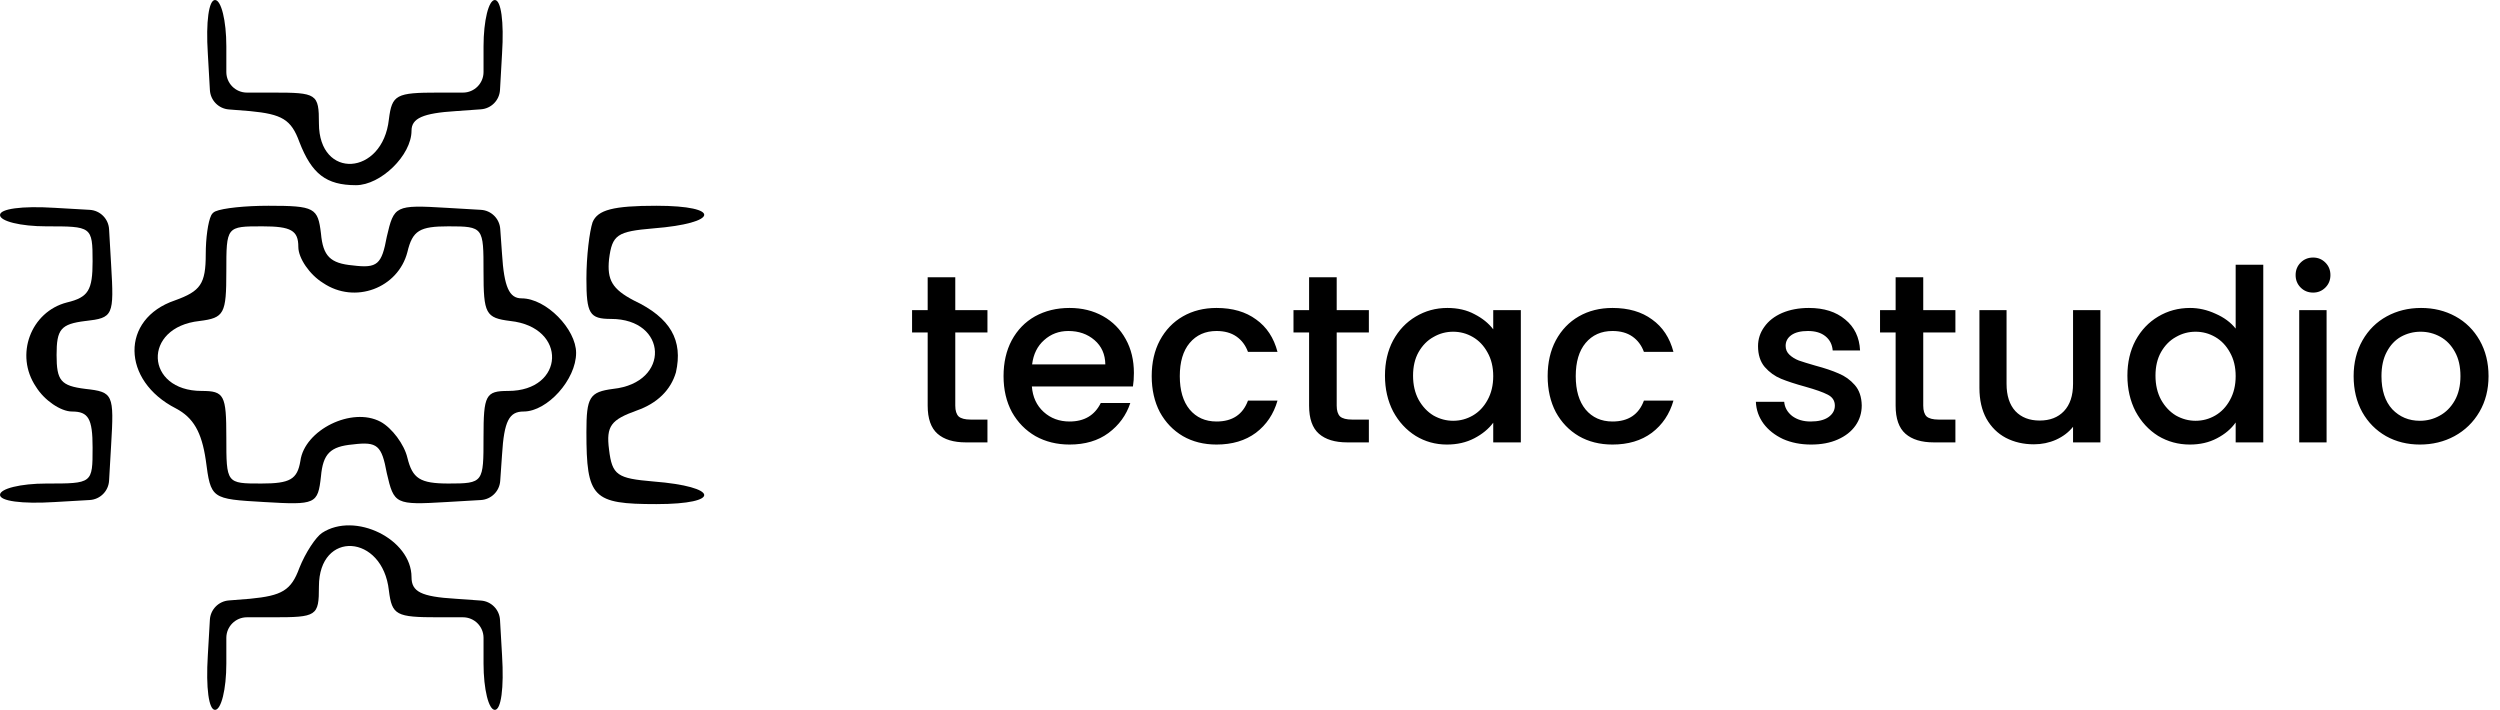
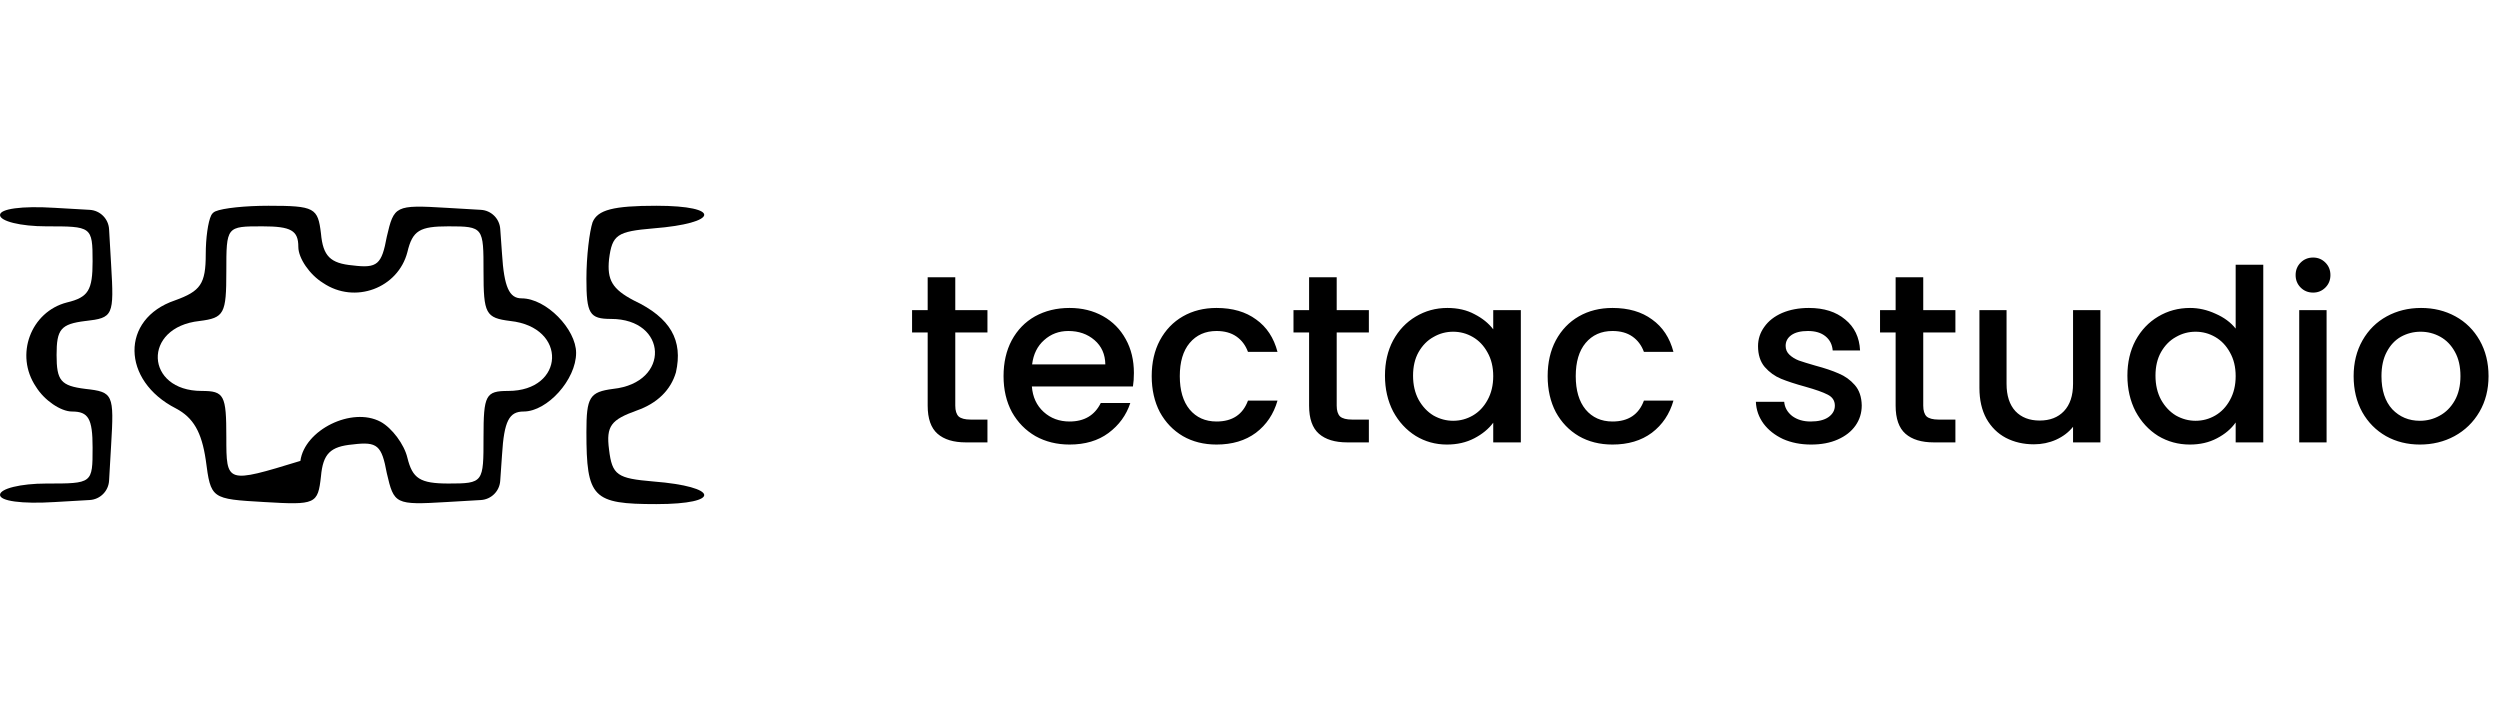
<svg xmlns="http://www.w3.org/2000/svg" width="243" height="69" viewBox="0 0 243 69" fill="none">
-   <path d="M20.2 5.2L20.402 8.757C20.458 9.755 21.244 10.559 22.241 10.637L24.3 10.8C27.4 11.1 28.3 11.6 29.1 13.8C30.3 16.9 31.7 18 34.6 18C37 18 40 15.1 40 12.7C40 11.5 41.1 11 44.3 10.8L46.745 10.625C47.749 10.554 48.543 9.748 48.6 8.743L48.8 5.2C49 2.1 48.7 0 48.1 0C47.5 0 47 2 47 4.5V7C47 8.105 46.105 9 45 9H42.6C38.5 9 38.1 9.2 37.8 11.6C37.2 17.1 31 17.5 31 12C31 9.1 30.8 9 26.5 9H24C22.896 9 22 8.105 22 7V4.5C22 2 21.5 0 20.9 0C20.3 0 20 2.1 20.2 5.2Z" fill="black" />
  <path d="M0 20.9C0 21.5 2 22 4.5 22C8.9 22 9 22 9 25.4C9 28.2 8.6 28.9 6.5 29.4C3 30.3 1.4 34.5 3.5 37.6C4.3 38.9 5.9 40 7 40C8.6 40 9 40.7 9 43.5C9 47 9 47 4.5 47C2 47 0 47.5 0 48.1C0 48.7 2.1 49 5.3 48.8L8.721 48.602C9.735 48.544 10.544 47.735 10.602 46.721L10.8 43.3C11.1 38.3 11 38.1 8.3 37.8C5.9 37.5 5.5 37 5.5 34.5C5.5 32 5.9 31.5 8.3 31.2C11 30.9 11.1 30.7 10.8 25.7L10.602 22.279C10.544 21.265 9.735 20.456 8.721 20.397L5.3 20.2C2.1 20 0 20.3 0 20.9Z" fill="black" />
-   <path d="M20.934 20.544C20.76 20.619 20.616 20.758 20.531 20.927C20.218 21.551 19.999 23.162 19.999 24.7C19.999 27.599 19.499 28.299 16.999 29.2C11.699 31 11.799 36.999 17.099 39.699C18.799 40.599 19.599 41.999 19.999 44.699C20.499 48.499 20.499 48.499 25.698 48.799C30.698 49.099 30.898 48.999 31.198 46.299C31.398 44.099 32.099 43.399 34.298 43.199C36.699 42.899 37.099 43.299 37.599 45.999C38.298 48.999 38.398 49.099 43.398 48.799L46.743 48.603C47.747 48.544 48.551 47.748 48.621 46.745L48.798 44.199C48.998 40.899 49.498 39.999 50.898 39.999C53.198 39.999 55.998 36.899 55.998 34.299C55.998 32 53.098 29 50.698 29C49.498 29 48.998 27.899 48.798 24.7L48.623 22.25C48.552 21.249 47.749 20.455 46.746 20.396L43.398 20.2C38.398 19.899 38.298 20 37.599 23C37.099 25.7 36.699 26.099 34.298 25.799C32.099 25.599 31.398 24.899 31.198 22.7C30.898 20.2 30.599 20 26.099 20C23.848 20 21.673 20.224 20.934 20.544ZM28.998 24C28.998 25.099 30.099 26.7 31.398 27.5C34.498 29.599 38.699 28 39.599 24.5C40.099 22.399 40.798 22 43.598 22C46.998 22 46.998 22.099 46.998 26.399C46.998 30.5 47.198 30.899 49.598 31.2C55.198 31.799 54.898 37.999 49.398 37.999C47.198 37.999 46.998 38.399 46.998 42.499C46.998 46.899 46.998 46.999 43.598 46.999C40.798 46.999 40.099 46.499 39.599 44.499C39.298 43.199 38.099 41.599 36.998 40.999C34.199 39.499 29.599 41.799 29.198 44.799C28.898 46.599 28.198 46.999 25.398 46.999C21.999 46.999 21.999 46.999 21.999 42.499C21.999 38.399 21.799 37.999 19.599 37.999C14.099 37.999 13.799 31.799 19.399 31.2C21.799 30.899 21.999 30.5 21.999 26.399C21.999 22 21.999 22 25.498 22C28.299 22 28.998 22.399 28.998 24Z" fill="black" />
+   <path d="M20.934 20.544C20.76 20.619 20.616 20.758 20.531 20.927C20.218 21.551 19.999 23.162 19.999 24.7C19.999 27.599 19.499 28.299 16.999 29.2C11.699 31 11.799 36.999 17.099 39.699C18.799 40.599 19.599 41.999 19.999 44.699C20.499 48.499 20.499 48.499 25.698 48.799C30.698 49.099 30.898 48.999 31.198 46.299C31.398 44.099 32.099 43.399 34.298 43.199C36.699 42.899 37.099 43.299 37.599 45.999C38.298 48.999 38.398 49.099 43.398 48.799L46.743 48.603C47.747 48.544 48.551 47.748 48.621 46.745L48.798 44.199C48.998 40.899 49.498 39.999 50.898 39.999C53.198 39.999 55.998 36.899 55.998 34.299C55.998 32 53.098 29 50.698 29C49.498 29 48.998 27.899 48.798 24.7L48.623 22.25C48.552 21.249 47.749 20.455 46.746 20.396L43.398 20.2C38.398 19.899 38.298 20 37.599 23C37.099 25.7 36.699 26.099 34.298 25.799C32.099 25.599 31.398 24.899 31.198 22.7C30.898 20.2 30.599 20 26.099 20C23.848 20 21.673 20.224 20.934 20.544ZM28.998 24C28.998 25.099 30.099 26.7 31.398 27.5C34.498 29.599 38.699 28 39.599 24.5C40.099 22.399 40.798 22 43.598 22C46.998 22 46.998 22.099 46.998 26.399C46.998 30.5 47.198 30.899 49.598 31.2C55.198 31.799 54.898 37.999 49.398 37.999C47.198 37.999 46.998 38.399 46.998 42.499C46.998 46.899 46.998 46.999 43.598 46.999C40.798 46.999 40.099 46.499 39.599 44.499C39.298 43.199 38.099 41.599 36.998 40.999C34.199 39.499 29.599 41.799 29.198 44.799C21.999 46.999 21.999 46.999 21.999 42.499C21.999 38.399 21.799 37.999 19.599 37.999C14.099 37.999 13.799 31.799 19.399 31.2C21.799 30.899 21.999 30.5 21.999 26.399C21.999 22 21.999 22 25.498 22C28.299 22 28.998 22.399 28.998 24Z" fill="black" />
  <path d="M57.599 21.599C57.299 22.5 56.999 24.899 56.999 27.099C56.999 30.5 57.299 31 59.399 31C64.899 31 65.199 37.199 59.599 37.799C57.299 38.099 56.999 38.599 56.999 41.999C56.999 48.399 57.599 48.999 63.799 48.999C70.199 48.999 69.899 47.299 63.499 46.799C59.999 46.499 59.499 46.199 59.199 43.699C58.899 41.399 59.399 40.799 61.899 39.899C63.899 39.199 65.199 37.899 65.699 36.199C66.399 33.099 65.199 30.899 61.599 29.2C59.499 28.099 58.999 27.2 59.199 25.2C59.499 22.799 59.999 22.5 63.499 22.2C69.899 21.7 70.199 20 63.799 20C59.599 20 58.099 20.399 57.599 21.599Z" fill="black" />
-   <path d="M31.3 51.8C30.7 52.2 29.7 53.7 29.1 55.2C28.3 57.4 27.4 57.9 24.3 58.2L22.239 58.363C21.243 58.441 20.457 59.243 20.4 60.241L20.2 63.7C20 66.9 20.3 69 20.9 69C21.5 69 22 67 22 64.5V62C22 60.895 22.896 60 24 60H26.5C30.8 60 31 59.9 31 57C31 51.5 37.2 51.9 37.8 57.4C38.1 59.8 38.5 60 42.6 60H45C46.105 60 47 60.895 47 62V64.5C47 67 47.5 69 48.1 69C48.7 69 49 66.9 48.8 63.7L48.601 60.255C48.544 59.251 47.75 58.446 46.747 58.375L44.3 58.2C40.9 58 40 57.5 40 56.1C40 52.4 34.5 49.7 31.3 51.8Z" fill="black" />
  <path d="M92.853 32.313V39.43C92.853 39.912 92.962 40.262 93.18 40.48C93.413 40.682 93.802 40.783 94.347 40.783H95.98V43H93.88C92.682 43 91.764 42.72 91.127 42.16C90.489 41.6 90.17 40.69 90.17 39.43V32.313H88.653V30.143H90.17V26.947H92.853V30.143H95.98V32.313H92.853ZM110.215 36.257C110.215 36.739 110.184 37.174 110.122 37.563H100.298C100.376 38.59 100.757 39.414 101.442 40.037C102.126 40.659 102.966 40.97 103.962 40.97C105.393 40.97 106.404 40.371 106.995 39.173H109.865C109.476 40.356 108.768 41.328 107.742 42.09C106.731 42.837 105.471 43.21 103.962 43.21C102.733 43.21 101.628 42.938 100.648 42.393C99.684 41.833 98.922 41.056 98.362 40.06C97.817 39.049 97.545 37.882 97.545 36.56C97.545 35.238 97.809 34.079 98.338 33.083C98.883 32.072 99.637 31.294 100.602 30.75C101.582 30.206 102.702 29.933 103.962 29.933C105.175 29.933 106.256 30.198 107.205 30.727C108.154 31.256 108.893 32.002 109.422 32.967C109.951 33.916 110.215 35.012 110.215 36.257ZM107.438 35.417C107.423 34.437 107.073 33.651 106.388 33.06C105.704 32.469 104.856 32.173 103.845 32.173C102.927 32.173 102.142 32.469 101.488 33.06C100.835 33.636 100.446 34.421 100.322 35.417H107.438ZM111.946 36.56C111.946 35.238 112.21 34.079 112.739 33.083C113.284 32.072 114.03 31.294 114.979 30.75C115.928 30.206 117.017 29.933 118.246 29.933C119.802 29.933 121.085 30.307 122.096 31.053C123.123 31.784 123.815 32.834 124.173 34.203H121.303C121.069 33.566 120.696 33.068 120.183 32.71C119.669 32.352 119.024 32.173 118.246 32.173C117.157 32.173 116.286 32.562 115.633 33.34C114.995 34.102 114.676 35.176 114.676 36.56C114.676 37.944 114.995 39.026 115.633 39.803C116.286 40.581 117.157 40.97 118.246 40.97C119.786 40.97 120.805 40.293 121.303 38.94H124.173C123.799 40.247 123.099 41.289 122.073 42.067C121.046 42.829 119.77 43.21 118.246 43.21C117.017 43.21 115.928 42.938 114.979 42.393C114.03 41.833 113.284 41.056 112.739 40.06C112.21 39.049 111.946 37.882 111.946 36.56ZM129.927 32.313V39.43C129.927 39.912 130.036 40.262 130.254 40.48C130.487 40.682 130.876 40.783 131.42 40.783H133.054V43H130.954C129.756 43 128.838 42.72 128.2 42.16C127.562 41.6 127.244 40.69 127.244 39.43V32.313H125.727V30.143H127.244V26.947H129.927V30.143H133.054V32.313H129.927ZM134.619 36.513C134.619 35.222 134.883 34.079 135.412 33.083C135.956 32.088 136.687 31.318 137.605 30.773C138.539 30.213 139.565 29.933 140.685 29.933C141.696 29.933 142.575 30.136 143.322 30.54C144.084 30.929 144.691 31.419 145.142 32.01V30.143H147.825V43H145.142V41.087C144.691 41.693 144.076 42.199 143.299 42.603C142.521 43.008 141.634 43.21 140.639 43.21C139.534 43.21 138.523 42.93 137.605 42.37C136.687 41.794 135.956 41.001 135.412 39.99C134.883 38.963 134.619 37.804 134.619 36.513ZM145.142 36.56C145.142 35.673 144.955 34.903 144.582 34.25C144.224 33.597 143.75 33.099 143.159 32.757C142.567 32.414 141.93 32.243 141.245 32.243C140.561 32.243 139.923 32.414 139.332 32.757C138.741 33.083 138.259 33.573 137.885 34.227C137.527 34.864 137.349 35.627 137.349 36.513C137.349 37.4 137.527 38.178 137.885 38.847C138.259 39.516 138.741 40.029 139.332 40.387C139.939 40.729 140.576 40.9 141.245 40.9C141.93 40.9 142.567 40.729 143.159 40.387C143.75 40.044 144.224 39.547 144.582 38.893C144.955 38.224 145.142 37.447 145.142 36.56ZM150.432 36.56C150.432 35.238 150.697 34.079 151.226 33.083C151.77 32.072 152.517 31.294 153.466 30.75C154.415 30.206 155.503 29.933 156.732 29.933C158.288 29.933 159.571 30.307 160.582 31.053C161.609 31.784 162.301 32.834 162.659 34.203H159.789C159.556 33.566 159.182 33.068 158.669 32.71C158.156 32.352 157.51 32.173 156.732 32.173C155.643 32.173 154.772 32.562 154.119 33.34C153.481 34.102 153.162 35.176 153.162 36.56C153.162 37.944 153.481 39.026 154.119 39.803C154.772 40.581 155.643 40.97 156.732 40.97C158.272 40.97 159.291 40.293 159.789 38.94H162.659C162.286 40.247 161.586 41.289 160.559 42.067C159.532 42.829 158.257 43.21 156.732 43.21C155.503 43.21 154.415 42.938 153.466 42.393C152.517 41.833 151.77 41.056 151.226 40.06C150.697 39.049 150.432 37.882 150.432 36.56ZM176.038 43.21C175.027 43.21 174.117 43.031 173.308 42.673C172.514 42.3 171.884 41.802 171.418 41.18C170.951 40.542 170.702 39.834 170.671 39.057H173.424C173.471 39.601 173.728 40.06 174.194 40.433C174.677 40.791 175.276 40.97 175.991 40.97C176.738 40.97 177.313 40.83 177.718 40.55C178.138 40.254 178.348 39.881 178.348 39.43C178.348 38.948 178.114 38.59 177.648 38.357C177.197 38.123 176.473 37.867 175.478 37.587C174.513 37.322 173.728 37.066 173.121 36.817C172.514 36.568 171.986 36.187 171.534 35.673C171.099 35.16 170.881 34.483 170.881 33.643C170.881 32.959 171.083 32.337 171.488 31.777C171.892 31.201 172.468 30.75 173.214 30.423C173.977 30.097 174.848 29.933 175.828 29.933C177.29 29.933 178.464 30.307 179.351 31.053C180.253 31.784 180.736 32.788 180.798 34.063H178.138C178.091 33.488 177.858 33.029 177.438 32.687C177.018 32.344 176.45 32.173 175.734 32.173C175.034 32.173 174.498 32.306 174.124 32.57C173.751 32.834 173.564 33.184 173.564 33.62C173.564 33.962 173.689 34.25 173.938 34.483C174.187 34.717 174.49 34.903 174.848 35.043C175.206 35.168 175.734 35.331 176.434 35.533C177.368 35.782 178.13 36.039 178.721 36.303C179.328 36.552 179.849 36.926 180.284 37.423C180.72 37.921 180.946 38.582 180.961 39.407C180.961 40.138 180.759 40.791 180.354 41.367C179.95 41.942 179.374 42.393 178.628 42.72C177.897 43.047 177.033 43.21 176.038 43.21ZM186.939 32.313V39.43C186.939 39.912 187.048 40.262 187.265 40.48C187.499 40.682 187.888 40.783 188.432 40.783H190.065V43H187.965C186.768 43 185.85 42.72 185.212 42.16C184.574 41.6 184.255 40.69 184.255 39.43V32.313H182.739V30.143H184.255V26.947H186.939V30.143H190.065V32.313H186.939ZM204.16 30.143V43H201.5V41.483C201.08 42.012 200.528 42.432 199.844 42.743C199.175 43.039 198.459 43.187 197.697 43.187C196.686 43.187 195.776 42.977 194.967 42.557C194.174 42.137 193.544 41.514 193.077 40.69C192.626 39.866 192.4 38.87 192.4 37.703V30.143H195.037V37.307C195.037 38.458 195.325 39.344 195.9 39.967C196.476 40.573 197.261 40.877 198.257 40.877C199.252 40.877 200.038 40.573 200.614 39.967C201.205 39.344 201.5 38.458 201.5 37.307V30.143H204.16ZM206.783 36.513C206.783 35.222 207.048 34.079 207.577 33.083C208.121 32.088 208.852 31.318 209.77 30.773C210.703 30.213 211.738 29.933 212.873 29.933C213.713 29.933 214.538 30.12 215.347 30.493C216.171 30.851 216.824 31.333 217.307 31.94V25.733H219.99V43H217.307V41.063C216.871 41.686 216.264 42.199 215.487 42.603C214.724 43.008 213.845 43.21 212.85 43.21C211.73 43.21 210.703 42.93 209.77 42.37C208.852 41.794 208.121 41.001 207.577 39.99C207.048 38.963 206.783 37.804 206.783 36.513ZM217.307 36.56C217.307 35.673 217.12 34.903 216.747 34.25C216.389 33.597 215.914 33.099 215.323 32.757C214.732 32.414 214.094 32.243 213.41 32.243C212.725 32.243 212.088 32.414 211.497 32.757C210.905 33.083 210.423 33.573 210.05 34.227C209.692 34.864 209.513 35.627 209.513 36.513C209.513 37.4 209.692 38.178 210.05 38.847C210.423 39.516 210.905 40.029 211.497 40.387C212.103 40.729 212.741 40.9 213.41 40.9C214.094 40.9 214.732 40.729 215.323 40.387C215.914 40.044 216.389 39.547 216.747 38.893C217.12 38.224 217.307 37.447 217.307 36.56ZM224.837 28.44C224.355 28.44 223.95 28.277 223.624 27.95C223.297 27.623 223.134 27.219 223.134 26.737C223.134 26.254 223.297 25.85 223.624 25.523C223.95 25.197 224.355 25.033 224.837 25.033C225.304 25.033 225.7 25.197 226.027 25.523C226.354 25.85 226.517 26.254 226.517 26.737C226.517 27.219 226.354 27.623 226.027 27.95C225.7 28.277 225.304 28.44 224.837 28.44ZM226.144 30.143V43H223.484V30.143H226.144ZM235.213 43.21C233.999 43.21 232.903 42.938 231.923 42.393C230.943 41.833 230.173 41.056 229.613 40.06C229.053 39.049 228.773 37.882 228.773 36.56C228.773 35.253 229.061 34.094 229.636 33.083C230.212 32.072 230.997 31.294 231.993 30.75C232.988 30.206 234.101 29.933 235.329 29.933C236.558 29.933 237.671 30.206 238.666 30.75C239.662 31.294 240.447 32.072 241.023 33.083C241.598 34.094 241.886 35.253 241.886 36.56C241.886 37.867 241.591 39.026 240.999 40.037C240.408 41.048 239.599 41.833 238.573 42.393C237.562 42.938 236.442 43.21 235.213 43.21ZM235.213 40.9C235.897 40.9 236.535 40.737 237.126 40.41C237.733 40.083 238.223 39.593 238.596 38.94C238.969 38.287 239.156 37.493 239.156 36.56C239.156 35.627 238.977 34.841 238.619 34.203C238.262 33.55 237.787 33.06 237.196 32.733C236.605 32.407 235.967 32.243 235.283 32.243C234.598 32.243 233.961 32.407 233.369 32.733C232.794 33.06 232.335 33.55 231.993 34.203C231.651 34.841 231.479 35.627 231.479 36.56C231.479 37.944 231.829 39.018 232.529 39.78C233.245 40.527 234.139 40.9 235.213 40.9Z" fill="black" />
</svg>